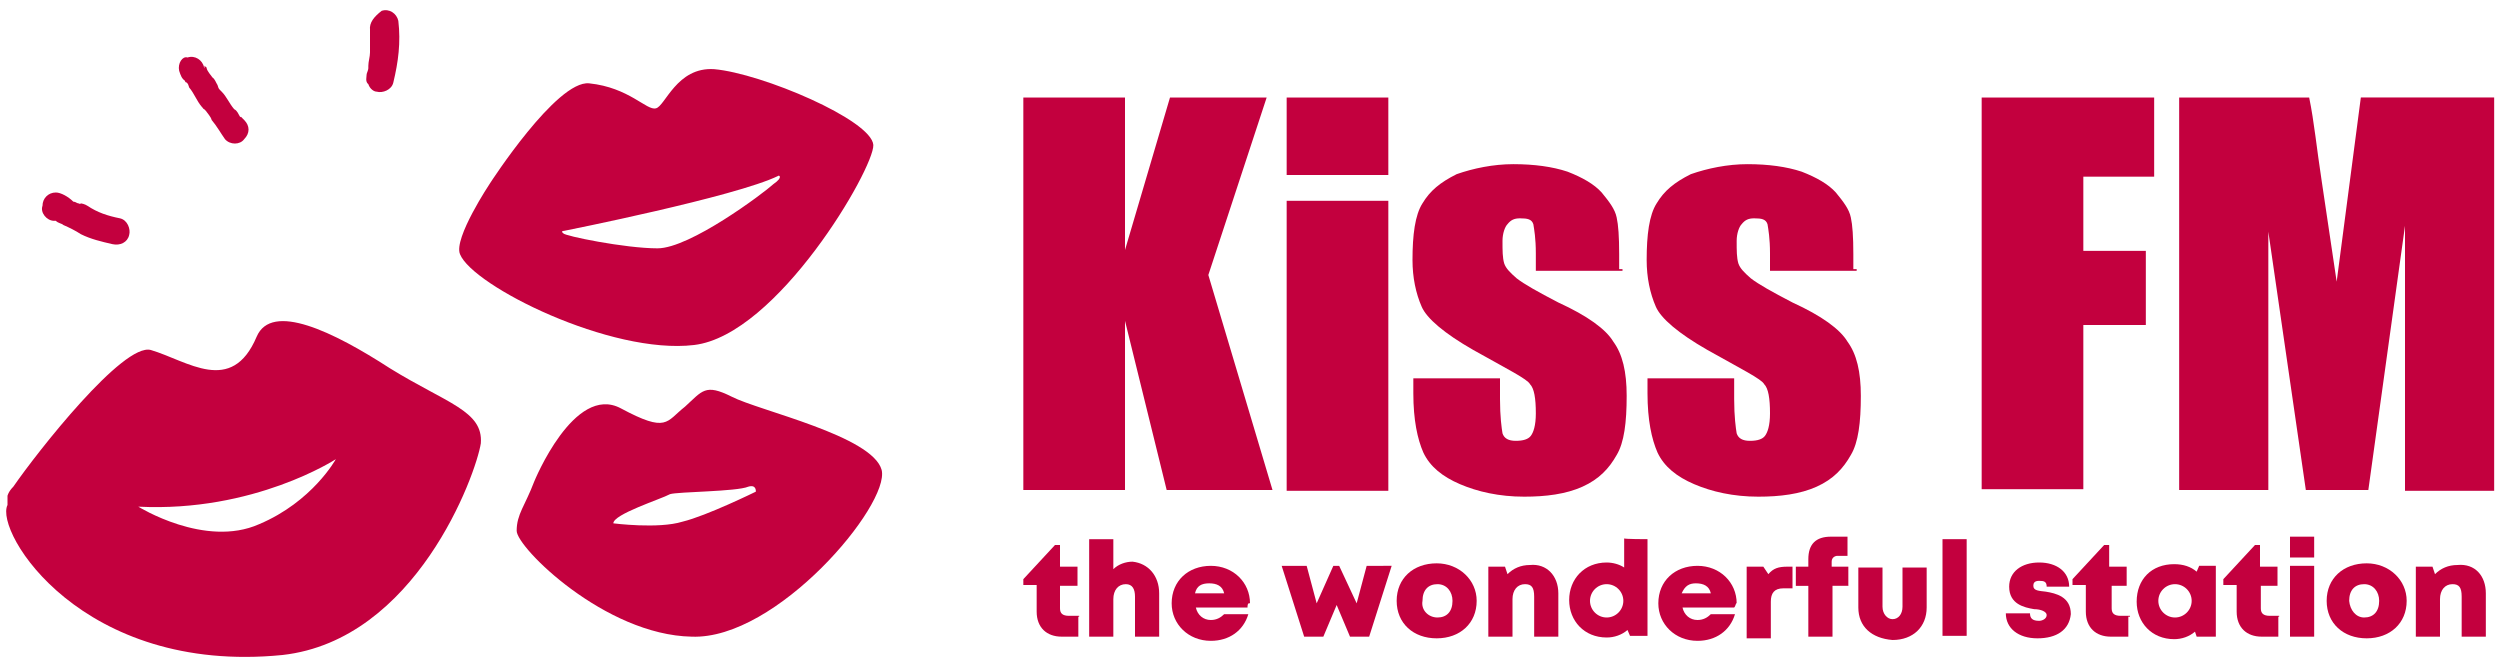
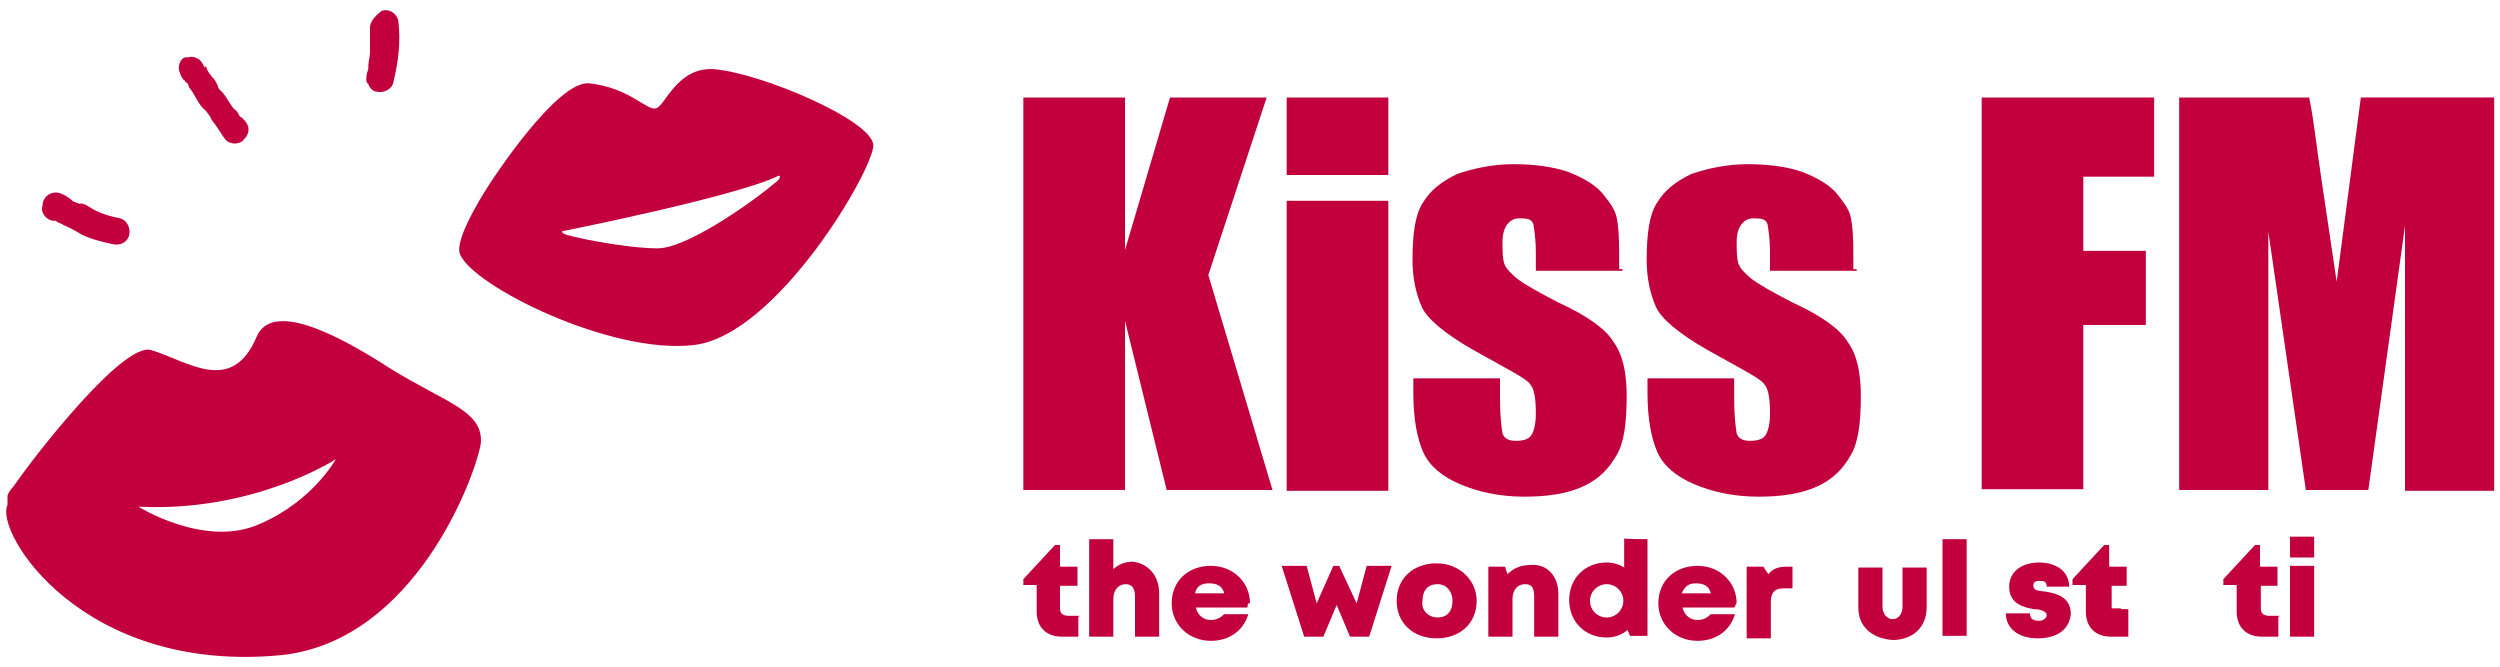
<svg xmlns="http://www.w3.org/2000/svg" version="1.1" id="レイヤー_1" x="0px" y="0px" viewBox="0 0 300 80" style="enable-background:new 0 0 300 80;" xml:space="preserve">
  <style type="text/css">
	.st0{fill:#C3003E;}
</style>
  <g>
    <g>
      <g>
        <path class="st0" d="M152,11.7l-7,21.3l7.7,25.8h-12.7l-5-20.3v20.3h-12.2V11.7h12.2V30l5.4-18.3C140.4,11.7,152,11.7,152,11.7z" />
        <path class="st0" d="M166.6,11.7V21h-12.2v-9.3H166.6z M166.6,24.1v34.8h-12.2V24.1H166.6z" />
        <path class="st0" d="M194.7,32.5h-10.4v-2.1c0-1.8-0.2-2.9-0.3-3.5c-0.2-0.6-0.7-0.7-1.6-0.7c-0.7,0-1.1,0.2-1.5,0.7     c-0.3,0.3-0.6,1.1-0.6,2c0,1.2,0,2,0.2,2.7c0.2,0.6,0.7,1.1,1.5,1.8c0.9,0.7,2.5,1.6,5,2.9c3.5,1.6,5.7,3.2,6.6,4.7     c1.1,1.5,1.6,3.6,1.6,6.5c0,3.2-0.3,5.6-1.2,7.1c-0.9,1.6-2.1,2.9-4.1,3.8c-2,0.9-4.4,1.2-7,1.2c-3,0-5.6-0.6-7.7-1.5     c-2.1-0.9-3.6-2.1-4.4-3.8c-0.7-1.6-1.2-3.9-1.2-7.1v-1.8H180v2.5c0,2.1,0.2,3.5,0.3,4.1c0.2,0.6,0.7,0.9,1.6,0.9     c0.9,0,1.5-0.2,1.8-0.6s0.6-1.2,0.6-2.7c0-1.8-0.2-3-0.7-3.5c-0.3-0.6-2.7-1.8-6.8-4.1c-3.5-2-5.6-3.8-6.2-5.2     c-0.7-1.6-1.1-3.5-1.1-5.6c0-3,0.3-5.4,1.2-6.8c0.9-1.5,2.1-2.5,4.1-3.5c2-0.7,4.4-1.2,6.8-1.2c2.5,0,4.7,0.3,6.5,0.9     c1.8,0.7,3.2,1.5,4.1,2.5c0.9,1.1,1.6,2,1.8,3c0.2,0.9,0.3,2.3,0.3,4.4v1.8h0.4V32.5z" />
        <path class="st0" d="M222.8,32.5h-10.4v-2.1c0-1.8-0.2-2.9-0.3-3.5c-0.2-0.6-0.7-0.7-1.6-0.7c-0.7,0-1.1,0.2-1.5,0.7     c-0.3,0.3-0.6,1.1-0.6,2c0,1.2,0,2,0.2,2.7c0.2,0.6,0.7,1.1,1.5,1.8c0.9,0.7,2.5,1.6,5,2.9c3.5,1.6,5.7,3.2,6.6,4.7     c1.1,1.5,1.6,3.6,1.6,6.5c0,3.2-0.3,5.6-1.2,7.1c-0.9,1.6-2.1,2.9-4.1,3.8c-2,0.9-4.4,1.2-7,1.2c-3,0-5.6-0.6-7.7-1.5     c-2.1-0.9-3.6-2.1-4.4-3.8c-0.7-1.6-1.2-3.9-1.2-7.1v-1.8h10.4v2.5c0,2.1,0.2,3.5,0.3,4.1c0.2,0.6,0.7,0.9,1.6,0.9     s1.5-0.2,1.8-0.6s0.6-1.2,0.6-2.7c0-1.8-0.2-3-0.7-3.5c-0.3-0.6-2.7-1.8-6.8-4.1c-3.5-2-5.6-3.8-6.2-5.2     c-0.7-1.6-1.1-3.5-1.1-5.6c0-3,0.3-5.4,1.2-6.8c0.9-1.5,2.1-2.5,4.1-3.5c2-0.7,4.4-1.2,6.8-1.2c2.5,0,4.7,0.3,6.5,0.9     c1.8,0.7,3.2,1.5,4.1,2.5c0.9,1.1,1.6,2,1.8,3c0.2,0.9,0.3,2.3,0.3,4.4v1.8h0.4V32.5z" />
        <path class="st0" d="M237.7,11.7h20.8v9.5h-8.5v8.9h7.5v8.9h-7.5v19.7h-12.2V11.7H237.7z" />
        <path class="st0" d="M299.3,11.7v47.2h-10.7V27.1l-4.4,31.7h-7.5l-4.5-31v31h-10.7V11.7h15.6c0.6,2.9,0.9,6.1,1.5,10l1.8,12.1     l2.9-22.1C283.3,11.7,299.3,11.7,299.3,11.7z" />
      </g>
    </g>
    <g>
      <g>
        <path class="st0" d="M129.4,73.9v2.5h-2c-1.8,0-3-1.1-3-3v-3.2h-1.6v-0.7l3.8-4.1h0.6v2.6h2.1v2.3h-2.1v2.7     c0,0.6,0.3,0.9,1.1,0.9h1.2v0.1H129.4z" />
        <path class="st0" d="M139.1,71.2v5.2h-2.9v-4.8c0-0.9-0.3-1.5-1.1-1.5c-0.9,0-1.5,0.7-1.5,1.8v4.5h-2.9V64.7h2.9v3.6     c0.6-0.6,1.5-0.9,2.3-0.9C137.8,67.6,139.1,69.1,139.1,71.2z" />
        <path class="st0" d="M149.7,72.9h-6.2c0.2,0.9,0.9,1.5,1.8,1.5c0.7,0,1.2-0.3,1.6-0.7h2.9c-0.6,2-2.3,3.2-4.5,3.2     c-2.7,0-4.7-2-4.7-4.5c0-2.7,2-4.5,4.7-4.5s4.7,2,4.7,4.5C149.7,72.3,149.7,72.7,149.7,72.9z M143.4,71.2h3.5     c-0.2-0.9-0.9-1.2-1.8-1.2C144.2,70,143.6,70.3,143.4,71.2z" />
        <path class="st0" d="M167,67.9l-2.7,8.5H162l-1.6-3.8l-1.6,3.8h-2.3l-2.7-8.5h3l1.2,4.5l2-4.5h0.7l2.1,4.5l1.2-4.5H167z" />
        <path class="st0" d="M167.6,72.1c0-2.7,2-4.5,4.8-4.5c2.7,0,4.8,2,4.8,4.5c0,2.7-2,4.5-4.8,4.5S167.6,74.8,167.6,72.1z      M172.5,74.1c1.1,0,1.8-0.7,1.8-2c0-1.1-0.7-2-1.8-2s-1.8,0.7-1.8,2C170.5,73.2,171.4,74.1,172.5,74.1L172.5,74.1z" />
        <path class="st0" d="M187,71.2v5.2h-2.9v-4.8c0-1.1-0.3-1.5-1.1-1.5c-0.9,0-1.5,0.7-1.5,1.8v4.5h-2.9V68h2l0.3,0.9     c0.7-0.7,1.6-1.1,2.7-1.1C185.6,67.6,187,69.1,187,71.2z" />
        <path class="st0" d="M197.7,64.7v11.6h-2.1l-0.3-0.7c-0.7,0.6-1.6,0.9-2.5,0.9c-2.7,0-4.5-2-4.5-4.5c0-2.5,1.8-4.5,4.5-4.5     c0.7,0,1.5,0.2,2.1,0.6v-3.5C194.8,64.7,197.7,64.7,197.7,64.7z M194.8,72.1c0-1.1-0.9-2-2-2c-1.1,0-2,0.9-2,2c0,1.1,0.9,2,2,2     C193.9,74.1,194.8,73.2,194.8,72.1z" />
        <path class="st0" d="M208.1,72.9h-6.2c0.2,0.9,0.9,1.5,1.8,1.5c0.7,0,1.2-0.3,1.6-0.7h2.9c-0.6,2-2.3,3.2-4.5,3.2     c-2.7,0-4.7-2-4.7-4.5c0-2.7,2-4.5,4.7-4.5s4.7,2,4.7,4.5C208.3,72.3,208.3,72.7,208.1,72.9z M201.8,71.2h3.5     c-0.2-0.9-0.9-1.2-1.8-1.2C202.7,70,202.2,70.3,201.8,71.2z" />
        <path class="st0" d="M215.1,67.9v2.7H214c-1.1,0-1.5,0.6-1.5,1.6v4.4h-2.9V68h2l0.6,0.9c0.6-0.7,1.2-0.9,2.3-0.9h0.6V67.9z" />
-         <path class="st0" d="M221.9,70.3h-2v6.1H217v-6.1h-1.5V68h1.5v-0.9c0-1.8,0.9-2.7,2.7-2.7h2v2.3h-1.2c-0.3,0-0.7,0.2-0.7,0.7V68     h2v2.3C221.8,70.3,221.9,70.3,221.9,70.3z" />
        <path class="st0" d="M223,72.9v-4.8h2.9v4.7c0,0.9,0.6,1.5,1.2,1.5c0.7,0,1.2-0.6,1.2-1.5v-4.7h2.9v4.8c0,2.3-1.6,3.9-4.1,3.9     C224.6,76.6,223,75.2,223,72.9z" />
        <path class="st0" d="M233.1,64.7h2.9v11.6h-2.9V64.7z" />
        <path class="st0" d="M244.5,76.6c-2.3,0-3.8-1.2-3.8-3h2.9c0,0.6,0.3,0.9,1.1,0.9c0.3,0,0.9-0.2,0.9-0.7c0-0.4-0.7-0.7-1.5-0.7     c-1.2-0.2-3-0.6-3-2.7c0-1.8,1.5-2.9,3.6-2.9s3.6,1.1,3.6,2.9h-2.7c0-0.6-0.3-0.7-0.9-0.7S244,70,244,70.3c0,0.6,0.7,0.6,1.5,0.7     c1.2,0.2,3,0.6,3,2.7C248.3,75.6,246.8,76.6,244.5,76.6L244.5,76.6z" />
-         <path class="st0" d="M255.4,73.9v2.5h-2.1c-1.8,0-3-1.1-3-3v-3.2h-1.6v-0.7l3.8-4.1h0.6v2.6h2.1v2.3h-1.8v2.7     c0,0.6,0.3,0.9,1.1,0.9h1.1v0.1H255.4z" />
-         <path class="st0" d="M265.9,67.9v8.5h-2.3l-0.2-0.6c-0.7,0.6-1.6,0.9-2.5,0.9c-2.7,0-4.5-2-4.5-4.5c0-2.7,1.8-4.5,4.5-4.5     c1.1,0,2,0.3,2.7,0.9l0.3-0.7h2V67.9z M263,72.1c0-1.1-0.9-2-2-2c-1.1,0-2,0.9-2,2c0,1.1,0.9,2,2,2C262.1,74.1,263,73.2,263,72.1     z" />
+         <path class="st0" d="M255.4,73.9v2.5h-2.1c-1.8,0-3-1.1-3-3v-3.2h-1.6v-0.7l3.8-4.1h0.6v2.6h2.1v2.3h-1.8v2.7     h1.1v0.1H255.4z" />
        <path class="st0" d="M273.4,73.9v2.5h-2c-1.8,0-3-1.1-3-3v-3.2h-1.6v-0.7l3.8-4.1h0.6v2.6h2.1v2.3h-2v2.7c0,0.6,0.3,0.9,1.1,0.9     h1.1v0.1H273.4z" />
        <path class="st0" d="M274.8,67.9h2.9v8.5h-2.9V67.9z M274.8,64.4h2.9v2.5h-2.9V64.4z" />
-         <path class="st0" d="M279.2,72.1c0-2.7,2-4.5,4.8-4.5c2.7,0,4.8,2,4.8,4.5c0,2.7-2,4.5-4.8,4.5C281.2,76.6,279.2,74.8,279.2,72.1     z M283.7,74.1c1.1,0,1.8-0.7,1.8-2c0-1.1-0.7-2-1.8-2c-1.1,0-1.8,0.7-1.8,2C282,73.2,282.7,74.1,283.7,74.1L283.7,74.1z" />
-         <path class="st0" d="M298.3,71.2v5.2h-2.9v-4.8c0-1.1-0.3-1.5-1.1-1.5c-0.9,0-1.5,0.7-1.5,1.8v4.5h-2.9V68h2l0.3,0.9     c0.7-0.7,1.6-1.1,2.7-1.1C297,67.6,298.3,69.1,298.3,71.2z" />
      </g>
    </g>
    <g>
      <g>
        <path class="st0" d="M46.8,44.2c-6.8-4.4-14.2-8-16-3.8c-3,7.1-8.3,2.9-12.7,1.6C14.8,41.1,4.5,54.2,1.6,58.4     C1,59,0.9,59.5,0.9,59.5v1.1c-1.6,3.2,8.9,20.4,33,18c16-1.8,23.2-21.6,23.8-25.4C58,49.3,53.6,48.4,46.8,44.2z M31.1,62.9     c-6.5,2.9-14.5-2.1-14.5-2.1c13.9,0.7,23.7-5.7,23.7-5.7S37.5,60.2,31.1,62.9z" />
        <path class="st0" d="M85.7,8.3c-4.5-0.3-5.9,4.5-7,4.7c-1.1,0.3-3.2-2.5-8-3C66.8,9.6,58.8,22,58.8,22s-4.4,6.6-3.6,8.5     c1.5,3.8,18.1,12.1,28.1,10.9s21.6-21.2,21.5-24C104.6,14.4,91.4,8.8,85.7,8.3z M92.8,22.1c-1.2,1.1-10,7.7-13.9,7.7     c-3.9,0-11.2-1.5-11.3-1.8c-0.4-0.3,0.1-0.3,0.1-0.3s20.6-4.1,25.7-6.6C93.4,21,94.1,21.2,92.8,22.1z" />
-         <path class="st0" d="M105.8,56.4c-1.1-4.1-14.7-7.1-18-8.8c-3.2-1.6-3.5-0.7-5.6,1.2c-2.3,1.8-2.1,3.2-7.7,0.2     s-10.4,8.8-10.4,8.8C63,60.7,62,61.7,62,63.7s10.6,12.5,21,12.7C93.2,76.8,106.8,60.6,105.8,56.4z M90.7,59c0,0-5.9,2.9-8.8,3.6     c-2.9,0.9-8.3,0.2-8.3,0.2c0-1.1,5.7-2.9,6.8-3.5c0.9-0.3,8-0.3,9.4-0.9C90.8,58.1,90.7,59,90.7,59z" />
      </g>
      <g>
        <path class="st0" d="M6.5,26.5C6.6,26.5,6.6,26.5,6.5,26.5h0.2c0.3,0.2-0.2-0.2,0,0C7,26.8,7.4,26.8,7.6,27     c0.7,0.3,1.5,0.7,2.1,1.1c1.2,0.6,2.5,0.9,3.8,1.2c0.9,0.2,1.8-0.2,2-1.1c0.2-0.7-0.2-1.8-1.1-2c-1.5-0.3-2.7-0.7-3.9-1.5     c-0.3-0.2-0.7-0.3-0.9-0.3c0.3,0.2-0.2,0-0.2,0c-0.2,0-0.3-0.2-0.6-0.2c-0.6-0.6-1.5-1.1-2.1-1.1c-0.9,0-1.6,0.7-1.6,1.6     C4.8,25.5,5.6,26.5,6.5,26.5L6.5,26.5z" />
      </g>
      <g>
        <path class="st0" d="M21.5,8.5c0.2,0.6,0.3,0.9,0.7,1.2c0,0,0,0.2,0.2,0.2c0.2,0.2-0.2-0.2,0,0c0.2,0.2,0.2,0.3,0.3,0.6     c0.6,0.7,0.9,1.6,1.5,2.3c0.2,0.2,0.2,0.3,0.3,0.3c-0.2-0.3,0,0,0,0l0.2,0.2c0.2,0.3,0.6,0.7,0.7,1.1c0.6,0.7,1.1,1.6,1.6,2.3     c0.6,0.7,1.8,0.7,2.3,0c0.7-0.7,0.7-1.6,0-2.3c-0.2-0.2-0.3-0.3-0.3-0.3c-0.2-0.3,0.2,0.2,0,0L28.8,14c-0.2-0.3-0.3-0.7-0.7-0.9     c-0.6-0.7-0.9-1.5-1.5-2.1l-0.2-0.2c0,0.2,0.2,0.2,0,0c-0.2-0.2-0.2-0.3-0.3-0.6c-0.2-0.3-0.3-0.7-0.6-0.9     c-0.2-0.3-0.6-0.7-0.7-1.1c0-0.2-0.2-0.2-0.3-0.3c-0.2-0.2,0.2,0.2,0,0.2c0-0.2,0.2,0.3,0,0c-0.2-0.9-1.1-1.5-2-1.2     C21.9,6.7,21.3,7.6,21.5,8.5L21.5,8.5z" />
      </g>
      <g>
        <path class="st0" d="M44.4,3.6c0,0,0,0.6,0,0.2s0,0.2,0,0.2c0,0.2,0,0.6,0,0.7c0,0.6,0,1.1,0,1.6s-0.2,1.1-0.2,1.6     c0,0.2,0,0.3,0,0.3c0,0.2,0,0.6,0,0c0,0.2-0.2,0.6-0.2,0.7c0,0.3-0.2,0.9,0.2,1.2c0.2,0.6,0.7,0.9,1,0.9c0.7,0.2,1.8-0.2,2-1.1     c0.6-2.5,0.9-4.8,0.6-7.4c-0.2-0.9-1.1-1.5-2-1.2C44.9,2,44.3,2.7,44.4,3.6L44.4,3.6z" />
      </g>
    </g>
  </g>
</svg>